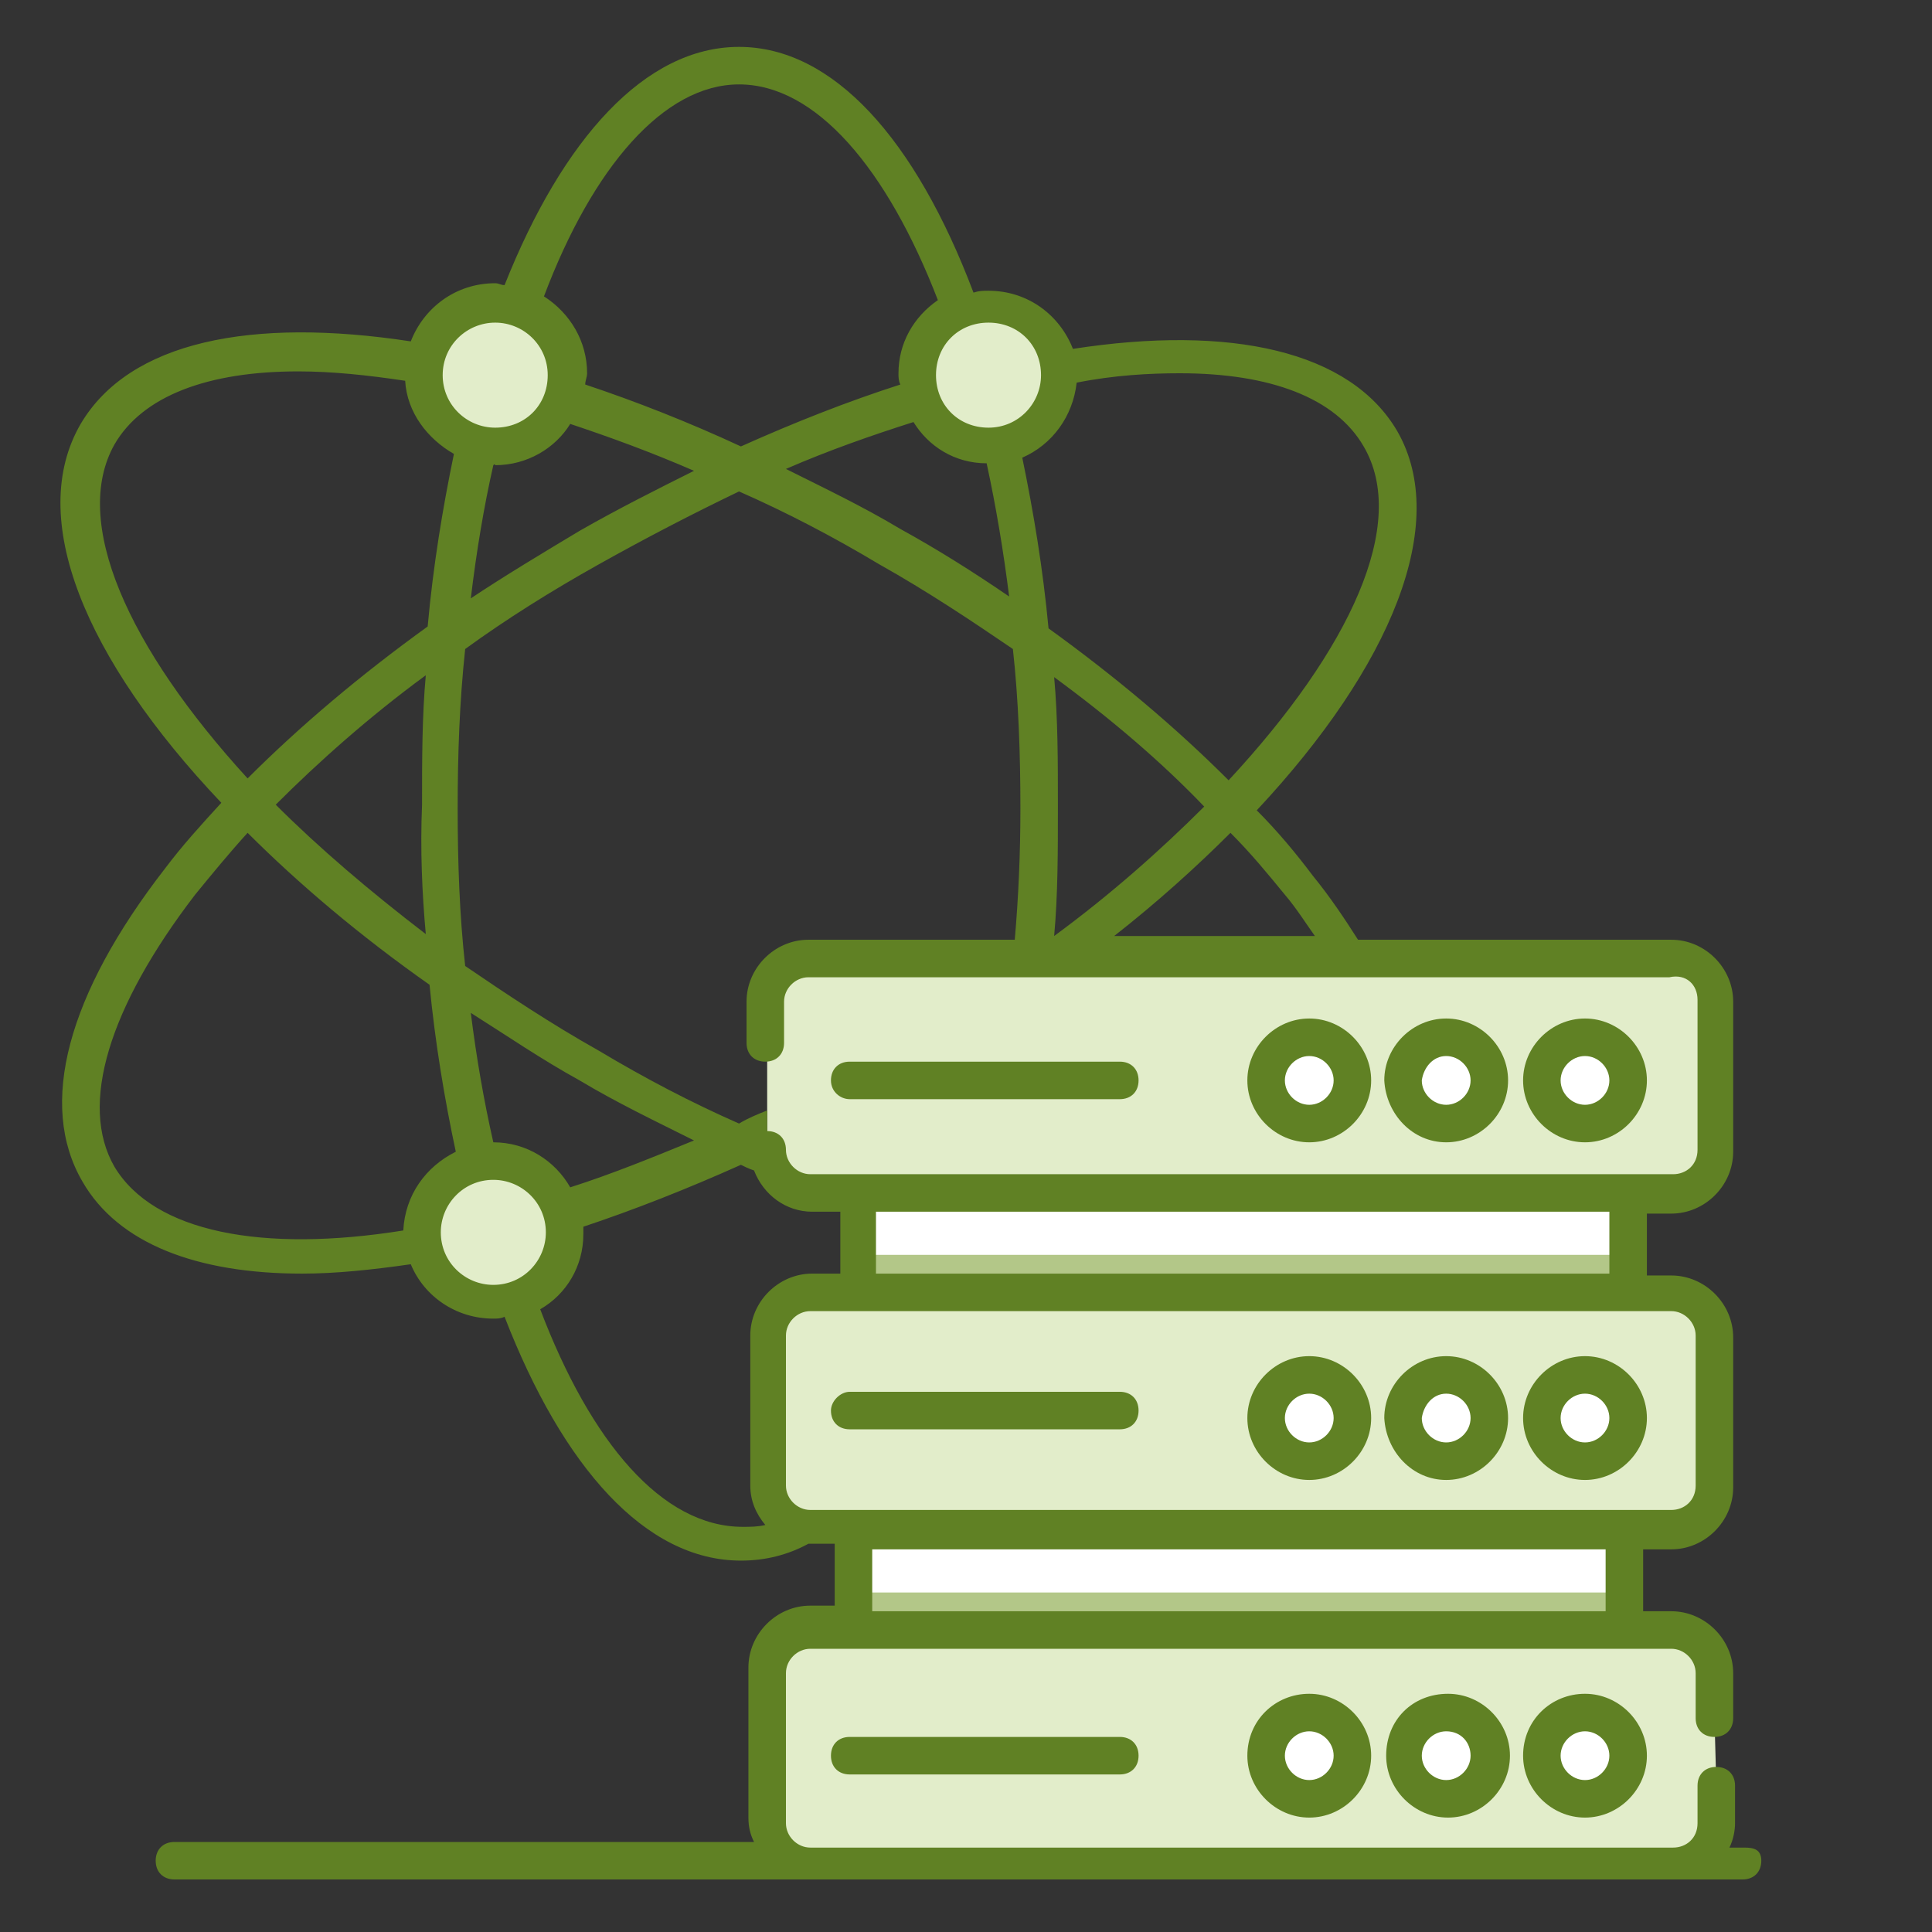
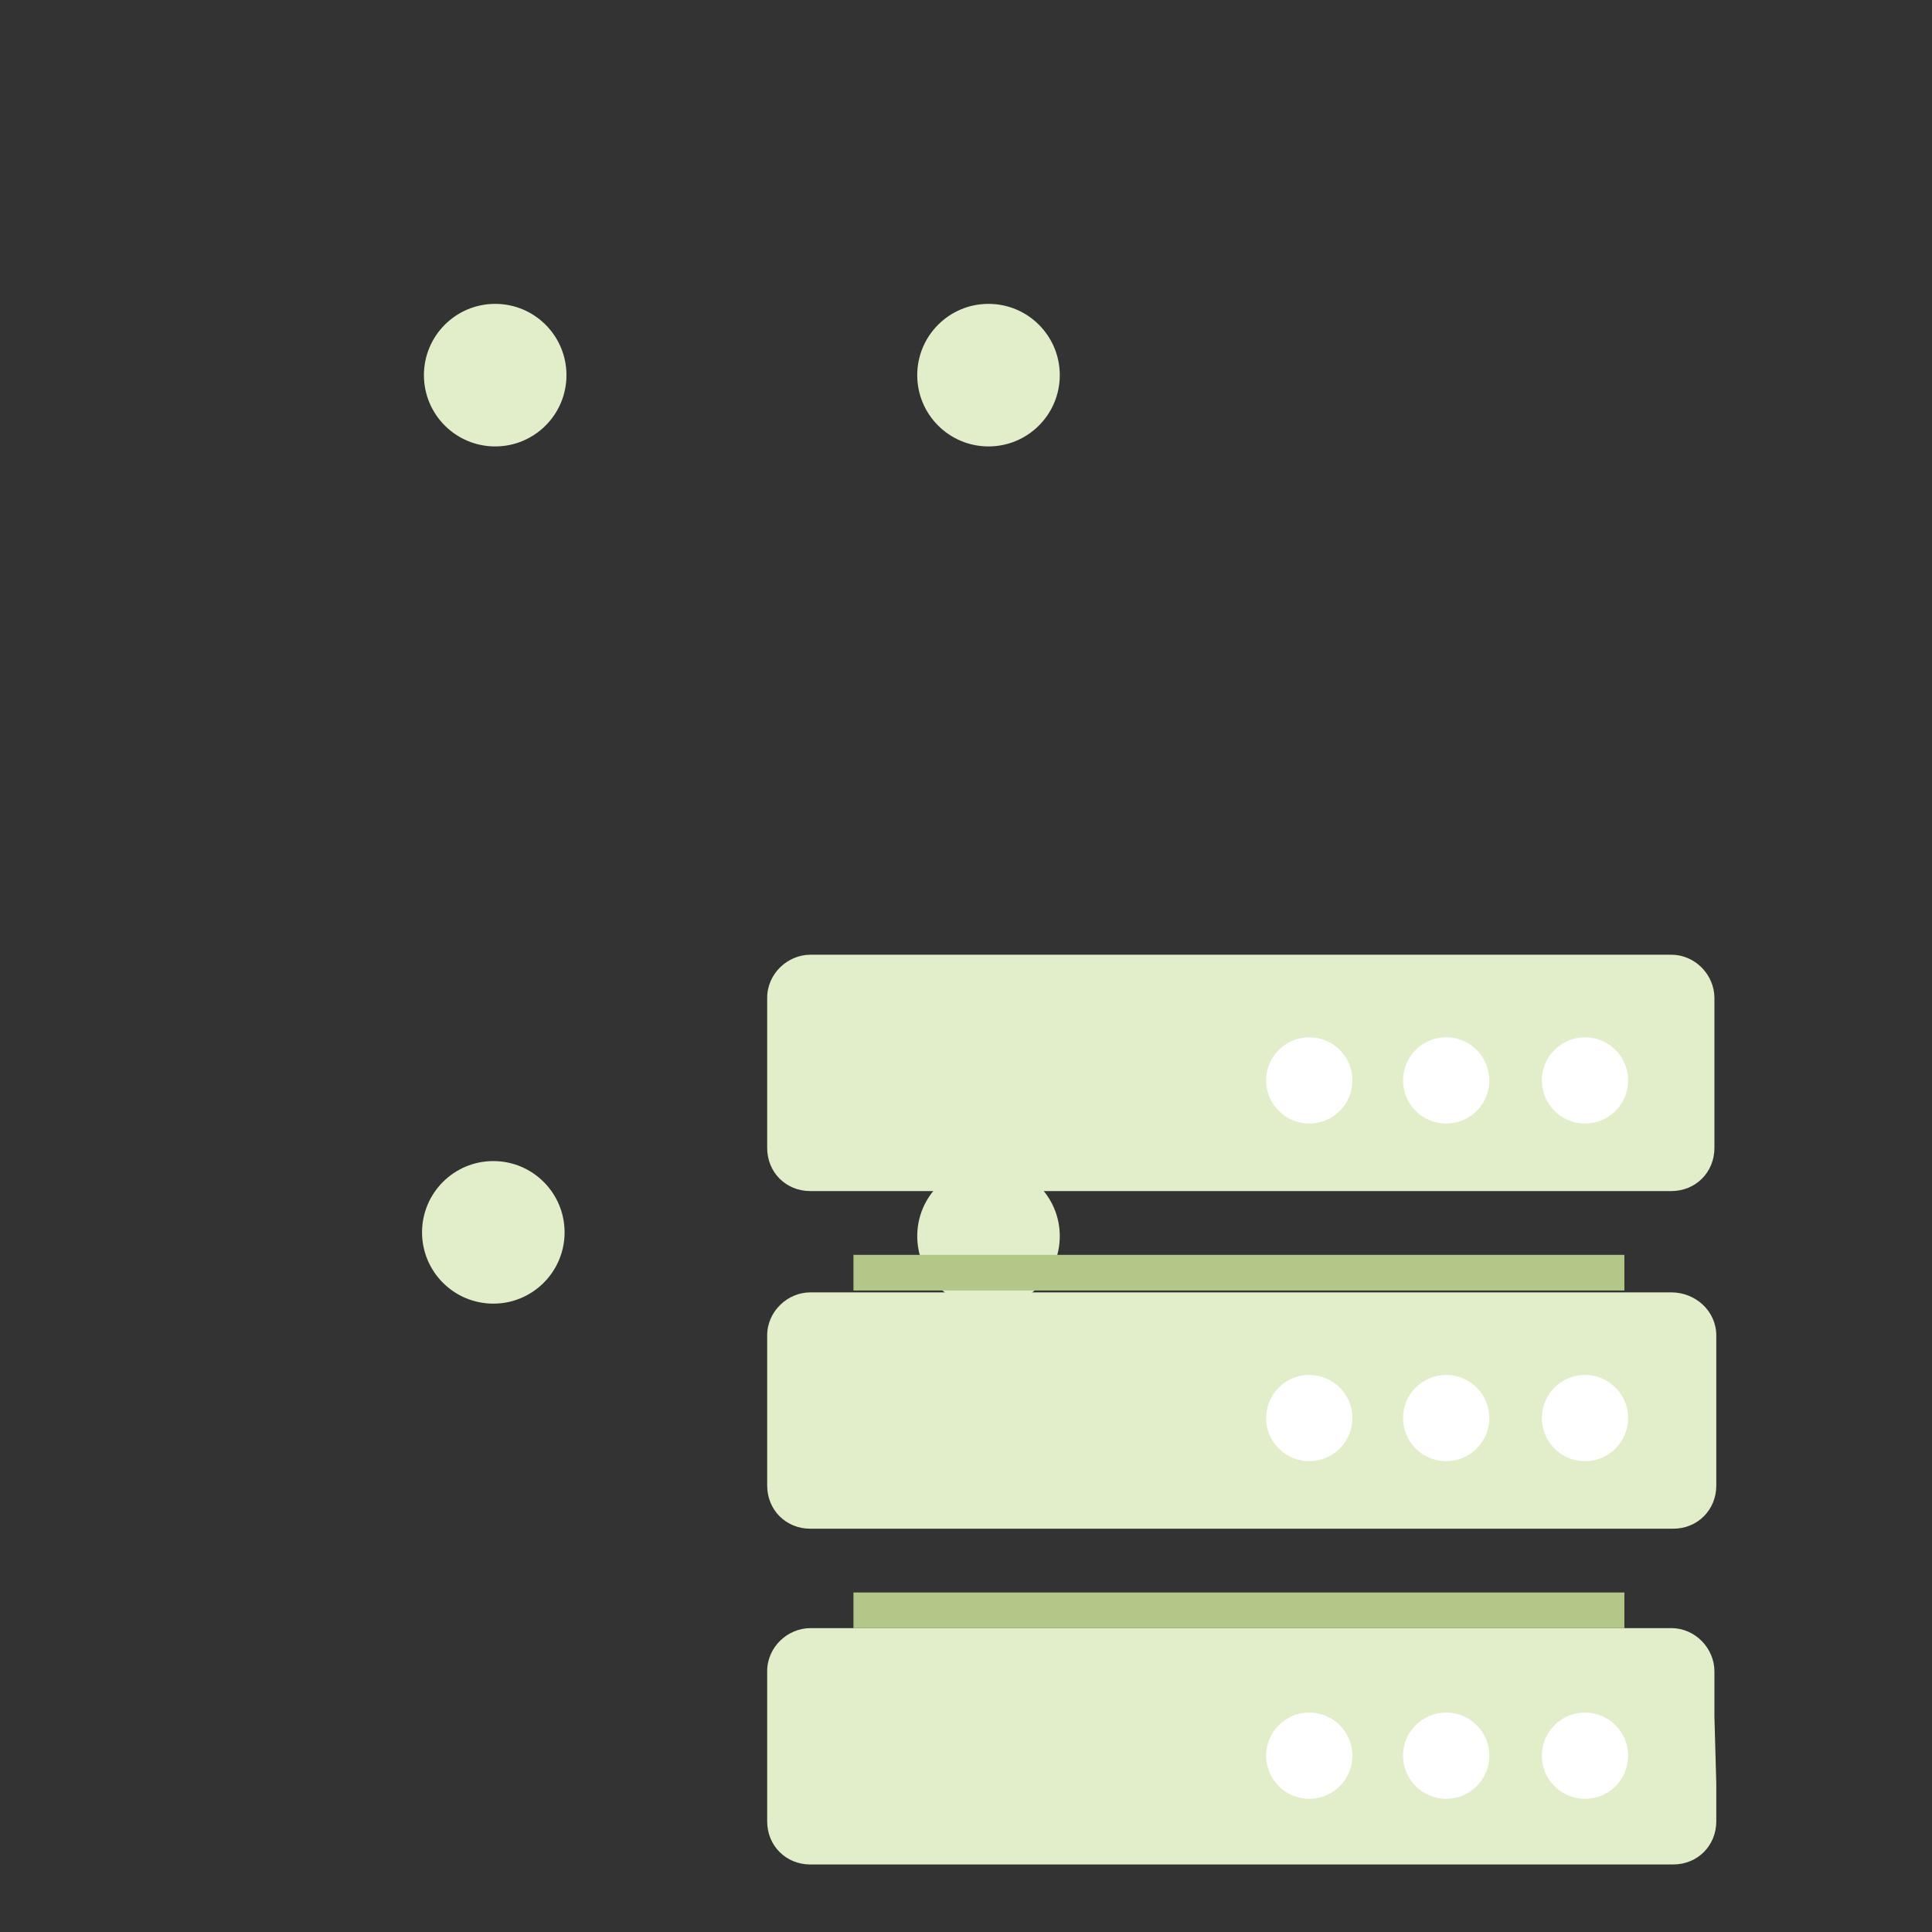
<svg xmlns="http://www.w3.org/2000/svg" width="100" height="100" viewBox="0 0 100 100" fill="none">
  <rect x="0" y="0" width="100" height="100" fill="#333333" stroke="none" />
  <path d="M25.631 23.107C27.669 23.107 29.32 21.455 29.32 19.418C29.32 17.38 27.669 15.728 25.631 15.728C23.593 15.728 21.942 17.38 21.942 19.418C21.942 21.455 23.593 23.107 25.631 23.107Z" fill="#E2EDCA" />
  <path d="M51.165 23.107C53.203 23.107 54.854 21.455 54.854 19.418C54.854 17.38 53.203 15.728 51.165 15.728C49.127 15.728 47.476 17.38 47.476 19.418C47.476 21.455 49.127 23.107 51.165 23.107Z" fill="#E2EDCA" />
  <path d="M51.165 67.67C53.203 67.67 54.854 66.018 54.854 63.981C54.854 61.943 53.203 60.291 51.165 60.291C49.127 60.291 47.476 61.943 47.476 63.981C47.476 66.018 49.127 67.67 51.165 67.67Z" fill="#E2EDCA" />
  <path d="M25.534 67.476C27.572 67.476 29.223 65.824 29.223 63.786C29.223 61.749 27.572 60.097 25.534 60.097C23.497 60.097 21.845 61.749 21.845 63.786C21.845 65.824 23.497 67.476 25.534 67.476Z" fill="#E2EDCA" />
-   <path d="M44.369 61.748H84.272V66.893H44.369V61.748Z" fill="white" />
  <path d="M44.175 64.951H84.078V66.796H44.175V64.951Z" fill="#B3C788" />
  <path d="M39.709 53.786V51.65C39.709 50.388 40.777 49.417 41.942 49.417H86.505C87.767 49.417 88.738 50.485 88.738 51.65V59.417C88.738 60.679 87.767 61.65 86.505 61.65H41.942C40.68 61.65 39.709 60.679 39.709 59.417M88.835 69.126V76.893C88.835 78.155 87.864 79.126 86.602 79.126H41.942C40.68 79.126 39.709 78.155 39.709 76.893V69.126C39.709 67.864 40.777 66.893 41.942 66.893H86.505C87.767 66.893 88.835 67.864 88.835 69.126Z" fill="#E2EDCA" />
  <path d="M67.767 58.155C69 58.155 70 57.156 70 55.922C70 54.689 69 53.689 67.767 53.689C66.534 53.689 65.534 54.689 65.534 55.922C65.534 57.156 66.534 58.155 67.767 58.155Z" fill="white" />
  <path d="M74.854 58.155C76.088 58.155 77.087 57.156 77.087 55.922C77.087 54.689 76.088 53.689 74.854 53.689C73.621 53.689 72.621 54.689 72.621 55.922C72.621 57.156 73.621 58.155 74.854 58.155Z" fill="white" />
  <path d="M82.039 58.155C83.272 58.155 84.272 57.156 84.272 55.922C84.272 54.689 83.272 53.689 82.039 53.689C80.806 53.689 79.806 54.689 79.806 55.922C79.806 57.156 80.806 58.155 82.039 58.155Z" fill="white" />
  <path d="M67.767 75.631C69 75.631 70 74.631 70 73.398C70 72.165 69 71.165 67.767 71.165C66.534 71.165 65.534 72.165 65.534 73.398C65.534 74.631 66.534 75.631 67.767 75.631Z" fill="white" />
  <path d="M74.854 75.631C76.088 75.631 77.087 74.631 77.087 73.398C77.087 72.165 76.088 71.165 74.854 71.165C73.621 71.165 72.621 72.165 72.621 73.398C72.621 74.631 73.621 75.631 74.854 75.631Z" fill="white" />
  <path d="M82.039 75.631C83.272 75.631 84.272 74.631 84.272 73.398C84.272 72.165 83.272 71.165 82.039 71.165C80.806 71.165 79.806 72.165 79.806 73.398C79.806 74.631 80.806 75.631 82.039 75.631Z" fill="white" />
  <path d="M88.835 92.33V94.272C88.835 95.534 87.864 96.505 86.602 96.505H41.942C40.68 96.505 39.709 95.534 39.709 94.272V86.505C39.709 85.243 40.777 84.272 41.942 84.272H86.505C87.767 84.272 88.738 85.34 88.738 86.505V88.835" fill="#E2EDCA" />
  <path d="M67.767 93.107C69 93.107 70 92.107 70 90.874C70 89.641 69 88.641 67.767 88.641C66.534 88.641 65.534 89.641 65.534 90.874C65.534 92.107 66.534 93.107 67.767 93.107Z" fill="white" />
  <path d="M74.854 93.107C76.088 93.107 77.087 92.107 77.087 90.874C77.087 89.641 76.088 88.641 74.854 88.641C73.621 88.641 72.621 89.641 72.621 90.874C72.621 92.107 73.621 93.107 74.854 93.107Z" fill="white" />
  <path d="M82.039 93.107C83.272 93.107 84.272 92.107 84.272 90.874C84.272 89.641 83.272 88.641 82.039 88.641C80.806 88.641 79.806 89.641 79.806 90.874C79.806 92.107 80.806 93.107 82.039 93.107Z" fill="white" />
-   <path d="M44.175 79.126H84.078V84.272H44.175V79.126Z" fill="white" />
  <path d="M44.175 82.427H84.078V84.272H44.175V82.427Z" fill="#B3C788" />
-   <path d="M90.291 95.631H89.515C89.709 95.243 89.806 94.757 89.806 94.369V92.427C89.806 91.845 89.418 91.456 88.835 91.456C88.252 91.456 87.864 91.845 87.864 92.427V94.369C87.864 95.146 87.282 95.631 86.602 95.631H41.942C41.262 95.631 40.68 95.049 40.68 94.369V86.602C40.68 85.922 41.262 85.34 41.942 85.34H86.505C87.184 85.34 87.767 85.922 87.767 86.602V88.932C87.767 89.514 88.155 89.903 88.738 89.903C89.32 89.903 89.709 89.514 89.709 88.932V86.602C89.709 84.854 88.252 83.398 86.505 83.398H85.049V80.194H86.505C88.252 80.194 89.709 78.738 89.709 76.99V69.223C89.709 67.476 88.252 66.019 86.505 66.019H85.243V62.816H86.505C88.252 62.816 89.709 61.359 89.709 59.612V51.845C89.709 50.097 88.252 48.641 86.505 48.641H70.291C69.612 47.573 68.835 46.408 67.961 45.34C67.087 44.175 66.117 43.01 65.049 41.942C72.039 34.466 75.049 27.087 72.33 22.33C69.903 18.155 63.689 16.796 55.534 18.058C54.854 16.311 53.204 15.049 51.165 15.049C50.874 15.049 50.68 15.049 50.388 15.146C47.379 7.184 43.107 2.427 38.252 2.427C33.398 2.427 29.126 7.184 26.116 14.757C25.922 14.757 25.825 14.66 25.631 14.66C23.592 14.66 21.942 15.922 21.262 17.67C13.01 16.408 6.699 17.67 4.175 21.942C1.359 26.796 4.369 34.078 11.456 41.553C10.388 42.718 9.418 43.786 8.544 44.951C3.495 51.456 1.942 57.184 4.272 61.165C6.117 64.369 10.194 65.922 15.631 65.922C17.379 65.922 19.223 65.728 21.262 65.437C21.942 67.087 23.592 68.252 25.534 68.252C25.728 68.252 25.922 68.252 26.116 68.155C29.126 75.922 33.398 80.777 38.35 80.777C39.612 80.777 40.777 80.485 41.845 79.903H43.204V83.107H41.942C40.194 83.107 38.738 84.563 38.738 86.311V94.078C38.738 94.563 38.835 94.951 39.029 95.34H9.029C8.447 95.34 8.058 95.728 8.058 96.311C8.058 96.893 8.447 97.281 9.029 97.281H90.194C90.777 97.281 91.165 96.893 91.165 96.311C91.165 95.728 90.777 95.631 90.291 95.631ZM83.107 83.398H45.146V80.194H83.107V83.398ZM86.505 67.864C87.184 67.864 87.767 68.447 87.767 69.126V76.893C87.767 77.67 87.184 78.155 86.505 78.155H41.942C41.262 78.155 40.68 77.573 40.68 76.893V69.126C40.68 68.447 41.262 67.864 41.942 67.864H86.505ZM45.34 65.922V62.718H83.301V65.922H45.34ZM87.864 51.748V59.514C87.864 60.291 87.282 60.777 86.602 60.777H41.942C41.262 60.777 40.68 60.194 40.68 59.514C40.68 58.932 40.291 58.544 39.709 58.544V57.476C39.223 57.67 38.738 57.864 38.252 58.155C35.825 57.087 33.398 55.825 30.971 54.369C28.544 53.01 26.214 51.456 24.078 50C23.786 47.379 23.689 44.66 23.689 41.845C23.689 39.029 23.786 36.311 24.078 33.592C26.214 32.039 28.544 30.582 30.971 29.223C33.398 27.864 35.825 26.602 38.252 25.437C40.68 26.505 43.107 27.767 45.534 29.223C47.961 30.582 50.291 32.136 52.427 33.592C52.718 36.214 52.816 39.029 52.816 41.845C52.816 44.175 52.718 46.408 52.524 48.641H41.845C40.097 48.641 38.641 50.097 38.641 51.845V53.98C38.641 54.563 39.029 54.951 39.612 54.951C40.194 54.951 40.583 54.563 40.583 53.98V51.845C40.583 51.165 41.165 50.583 41.845 50.583H86.408C87.282 50.388 87.864 50.971 87.864 51.748ZM25.534 59.126C25.049 56.99 24.66 54.757 24.369 52.427C26.214 53.592 28.058 54.854 30 55.922C31.942 57.087 33.981 58.058 35.922 59.029C33.786 59.903 31.651 60.777 29.515 61.456C28.738 60.097 27.282 59.126 25.534 59.126ZM22.039 48.349C19.126 46.116 16.505 43.883 14.272 41.65C16.505 39.417 19.126 37.087 22.039 34.951C21.845 37.087 21.845 39.32 21.845 41.65C21.748 43.98 21.845 46.214 22.039 48.349ZM25.631 24.078C27.282 24.078 28.738 23.204 29.515 21.942C31.553 22.621 33.689 23.398 35.922 24.369C33.981 25.34 32.039 26.311 30 27.476C28.058 28.641 26.116 29.806 24.369 30.971C24.66 28.544 25.049 26.213 25.534 24.078C25.631 23.98 25.631 24.078 25.631 24.078ZM51.068 23.98C51.553 26.213 51.942 28.544 52.233 30.874C50.388 29.612 48.544 28.447 46.602 27.379C44.66 26.213 42.621 25.243 40.68 24.272C42.913 23.301 45.146 22.524 47.282 21.845C48.058 23.107 49.417 23.98 51.068 23.98ZM54.563 35.048C57.476 37.184 60.097 39.417 62.33 41.748C60.097 43.98 57.476 46.311 54.563 48.447C54.757 46.311 54.757 44.078 54.757 41.748C54.757 39.417 54.757 37.184 54.563 35.048ZM66.505 46.311C67.087 46.99 67.573 47.767 68.058 48.447H57.67C59.903 46.699 61.942 44.854 63.689 43.107C64.757 44.175 65.631 45.243 66.505 46.311ZM61.068 19.32C65.728 19.32 69.126 20.582 70.583 23.107C72.913 27.087 69.903 33.592 63.592 40.388C60.874 37.67 57.767 35.048 54.272 32.524C53.981 29.417 53.495 26.505 52.913 23.689C54.466 23.01 55.534 21.553 55.728 19.806C57.67 19.417 59.515 19.32 61.068 19.32ZM53.883 19.417C53.883 20.874 52.718 22.136 51.165 22.136C49.612 22.136 48.447 20.971 48.447 19.417C48.447 17.864 49.612 16.699 51.165 16.699C52.718 16.699 53.883 17.864 53.883 19.417ZM38.252 4.369C42.233 4.369 45.922 8.738 48.544 15.534C47.282 16.408 46.505 17.767 46.505 19.32C46.505 19.515 46.505 19.709 46.602 19.903C43.883 20.777 41.165 21.845 38.35 23.107C35.631 21.845 32.913 20.777 30.291 19.903C30.291 19.709 30.388 19.515 30.388 19.32C30.388 17.67 29.515 16.213 28.155 15.34C30.68 8.641 34.369 4.369 38.252 4.369ZM25.631 16.699C27.087 16.699 28.35 17.864 28.35 19.417C28.35 20.971 27.184 22.136 25.631 22.136C24.175 22.136 22.913 20.971 22.913 19.417C22.913 17.864 24.175 16.699 25.631 16.699ZM5.922 23.01C7.379 20.485 10.777 19.223 15.437 19.223C17.184 19.223 19.029 19.417 20.971 19.709C21.068 21.359 22.136 22.718 23.495 23.495C22.913 26.311 22.427 29.223 22.136 32.427C18.641 34.951 15.534 37.573 12.816 40.291C6.602 33.495 3.689 26.99 5.922 23.01ZM20.874 63.689C13.592 64.854 7.961 63.786 5.922 60.388C4.078 57.184 5.631 52.136 10.097 46.311C10.971 45.243 11.845 44.175 12.816 43.107C15.437 45.728 18.641 48.447 22.233 50.971C22.524 53.98 23.01 56.893 23.592 59.612C22.039 60.388 20.971 61.845 20.874 63.689ZM22.816 63.786C22.816 62.33 23.981 61.068 25.534 61.068C26.99 61.068 28.253 62.233 28.253 63.786C28.253 65.243 27.087 66.505 25.534 66.505C24.078 66.505 22.816 65.34 22.816 63.786ZM27.961 67.767C29.32 66.99 30.194 65.534 30.194 63.883V63.495C32.816 62.621 35.534 61.553 38.35 60.291C38.544 60.388 38.738 60.485 39.029 60.583C39.515 61.845 40.68 62.718 42.039 62.718H43.495V65.922H42.039C40.291 65.922 38.835 67.379 38.835 69.126V76.893C38.835 77.67 39.126 78.35 39.612 78.932C39.223 79.029 38.835 79.029 38.447 79.029C34.272 79.029 30.583 74.66 27.961 67.767Z" fill="#608124" />
-   <path d="M67.767 59.126C69.515 59.126 70.971 57.67 70.971 55.922C70.971 54.175 69.515 52.718 67.767 52.718C66.019 52.718 64.563 54.175 64.563 55.922C64.563 57.67 66.019 59.126 67.767 59.126ZM67.767 54.66C68.447 54.66 69.029 55.243 69.029 55.922C69.029 56.602 68.447 57.184 67.767 57.184C67.087 57.184 66.505 56.602 66.505 55.922C66.505 55.243 67.087 54.66 67.767 54.66ZM74.854 59.126C76.602 59.126 78.058 57.67 78.058 55.922C78.058 54.175 76.602 52.718 74.854 52.718C73.107 52.718 71.65 54.175 71.65 55.922C71.748 57.67 73.107 59.126 74.854 59.126ZM74.854 54.66C75.534 54.66 76.117 55.243 76.117 55.922C76.117 56.602 75.534 57.184 74.854 57.184C74.175 57.184 73.592 56.602 73.592 55.922C73.689 55.243 74.175 54.66 74.854 54.66ZM82.039 59.126C83.787 59.126 85.243 57.67 85.243 55.922C85.243 54.175 83.787 52.718 82.039 52.718C80.291 52.718 78.835 54.175 78.835 55.922C78.835 57.67 80.291 59.126 82.039 59.126ZM82.039 54.66C82.719 54.66 83.301 55.243 83.301 55.922C83.301 56.602 82.719 57.184 82.039 57.184C81.359 57.184 80.777 56.602 80.777 55.922C80.777 55.243 81.359 54.66 82.039 54.66ZM67.767 76.602C69.515 76.602 70.971 75.146 70.971 73.398C70.971 71.65 69.515 70.194 67.767 70.194C66.019 70.194 64.563 71.65 64.563 73.398C64.563 75.146 66.019 76.602 67.767 76.602ZM67.767 72.136C68.447 72.136 69.029 72.718 69.029 73.398C69.029 74.078 68.447 74.66 67.767 74.66C67.087 74.66 66.505 74.078 66.505 73.398C66.505 72.718 67.087 72.136 67.767 72.136ZM74.854 76.602C76.602 76.602 78.058 75.146 78.058 73.398C78.058 71.65 76.602 70.194 74.854 70.194C73.107 70.194 71.65 71.65 71.65 73.398C71.748 75.146 73.107 76.602 74.854 76.602ZM74.854 72.136C75.534 72.136 76.117 72.718 76.117 73.398C76.117 74.078 75.534 74.66 74.854 74.66C74.175 74.66 73.592 74.078 73.592 73.398C73.689 72.718 74.175 72.136 74.854 72.136ZM82.039 76.602C83.787 76.602 85.243 75.146 85.243 73.398C85.243 71.65 83.787 70.194 82.039 70.194C80.291 70.194 78.835 71.65 78.835 73.398C78.835 75.146 80.291 76.602 82.039 76.602ZM82.039 72.136C82.719 72.136 83.301 72.718 83.301 73.398C83.301 74.078 82.719 74.66 82.039 74.66C81.359 74.66 80.777 74.078 80.777 73.398C80.777 72.718 81.359 72.136 82.039 72.136ZM64.563 90.874C64.563 92.621 66.019 94.078 67.767 94.078C69.515 94.078 70.971 92.621 70.971 90.874C70.971 89.126 69.515 87.67 67.767 87.67C66.019 87.67 64.563 89.029 64.563 90.874ZM69.029 90.874C69.029 91.553 68.447 92.136 67.767 92.136C67.087 92.136 66.505 91.553 66.505 90.874C66.505 90.194 67.087 89.612 67.767 89.612C68.447 89.612 69.029 90.194 69.029 90.874ZM71.748 90.874C71.748 92.621 73.204 94.078 74.951 94.078C76.699 94.078 78.155 92.621 78.155 90.874C78.155 89.126 76.699 87.67 74.951 87.67C73.107 87.67 71.748 89.029 71.748 90.874ZM76.117 90.874C76.117 91.553 75.534 92.136 74.854 92.136C74.175 92.136 73.592 91.553 73.592 90.874C73.592 90.194 74.175 89.612 74.854 89.612C75.631 89.612 76.117 90.194 76.117 90.874ZM78.835 90.874C78.835 92.621 80.291 94.078 82.039 94.078C83.787 94.078 85.243 92.621 85.243 90.874C85.243 89.126 83.787 87.67 82.039 87.67C80.291 87.67 78.835 89.029 78.835 90.874ZM83.301 90.874C83.301 91.553 82.719 92.136 82.039 92.136C81.359 92.136 80.777 91.553 80.777 90.874C80.777 90.194 81.359 89.612 82.039 89.612C82.719 89.612 83.301 90.194 83.301 90.874ZM43.981 56.893H57.961C58.544 56.893 58.932 56.505 58.932 55.922C58.932 55.34 58.544 54.951 57.961 54.951H43.981C43.398 54.951 43.01 55.34 43.01 55.922C43.01 56.505 43.495 56.893 43.981 56.893ZM43.01 73.01C43.01 73.592 43.398 73.981 43.981 73.981H57.961C58.544 73.981 58.932 73.592 58.932 73.01C58.932 72.427 58.544 72.039 57.961 72.039H43.981C43.495 72.039 43.01 72.524 43.01 73.01ZM43.981 89.903C43.398 89.903 43.01 90.291 43.01 90.874C43.01 91.456 43.398 91.845 43.981 91.845H57.961C58.544 91.845 58.932 91.456 58.932 90.874C58.932 90.291 58.544 89.903 57.961 89.903H43.981Z" fill="#608124" />
</svg>